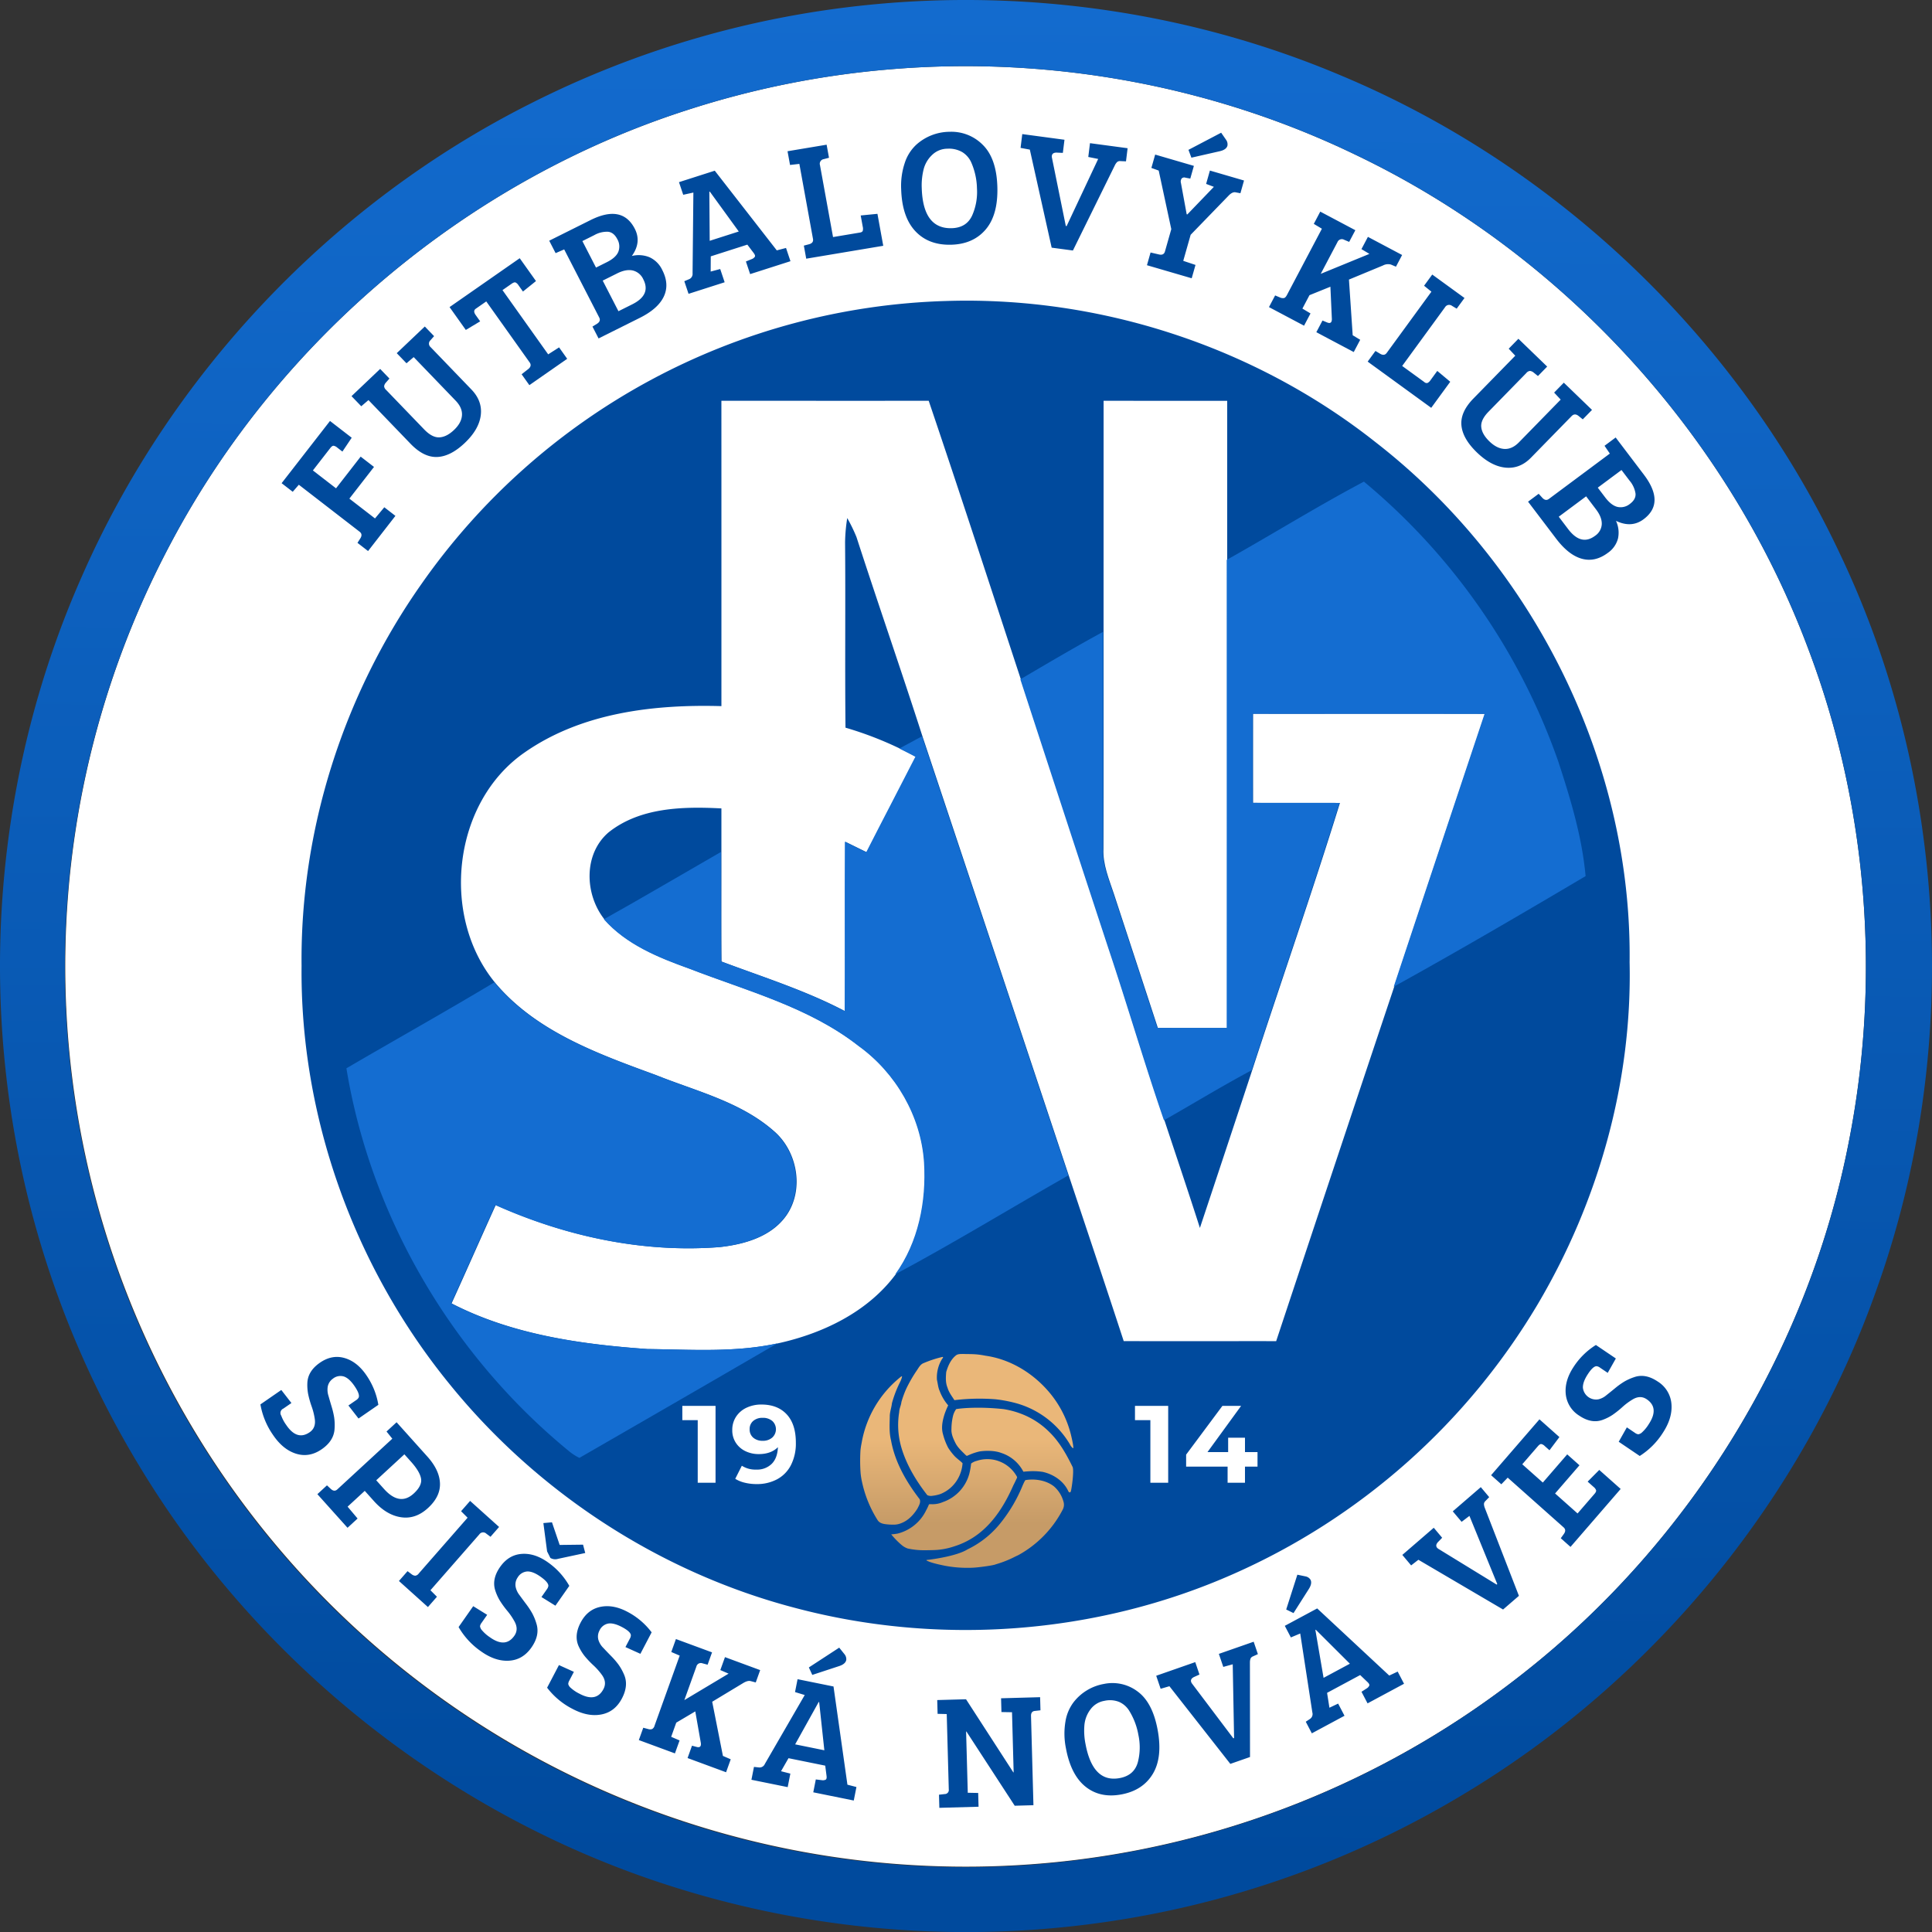
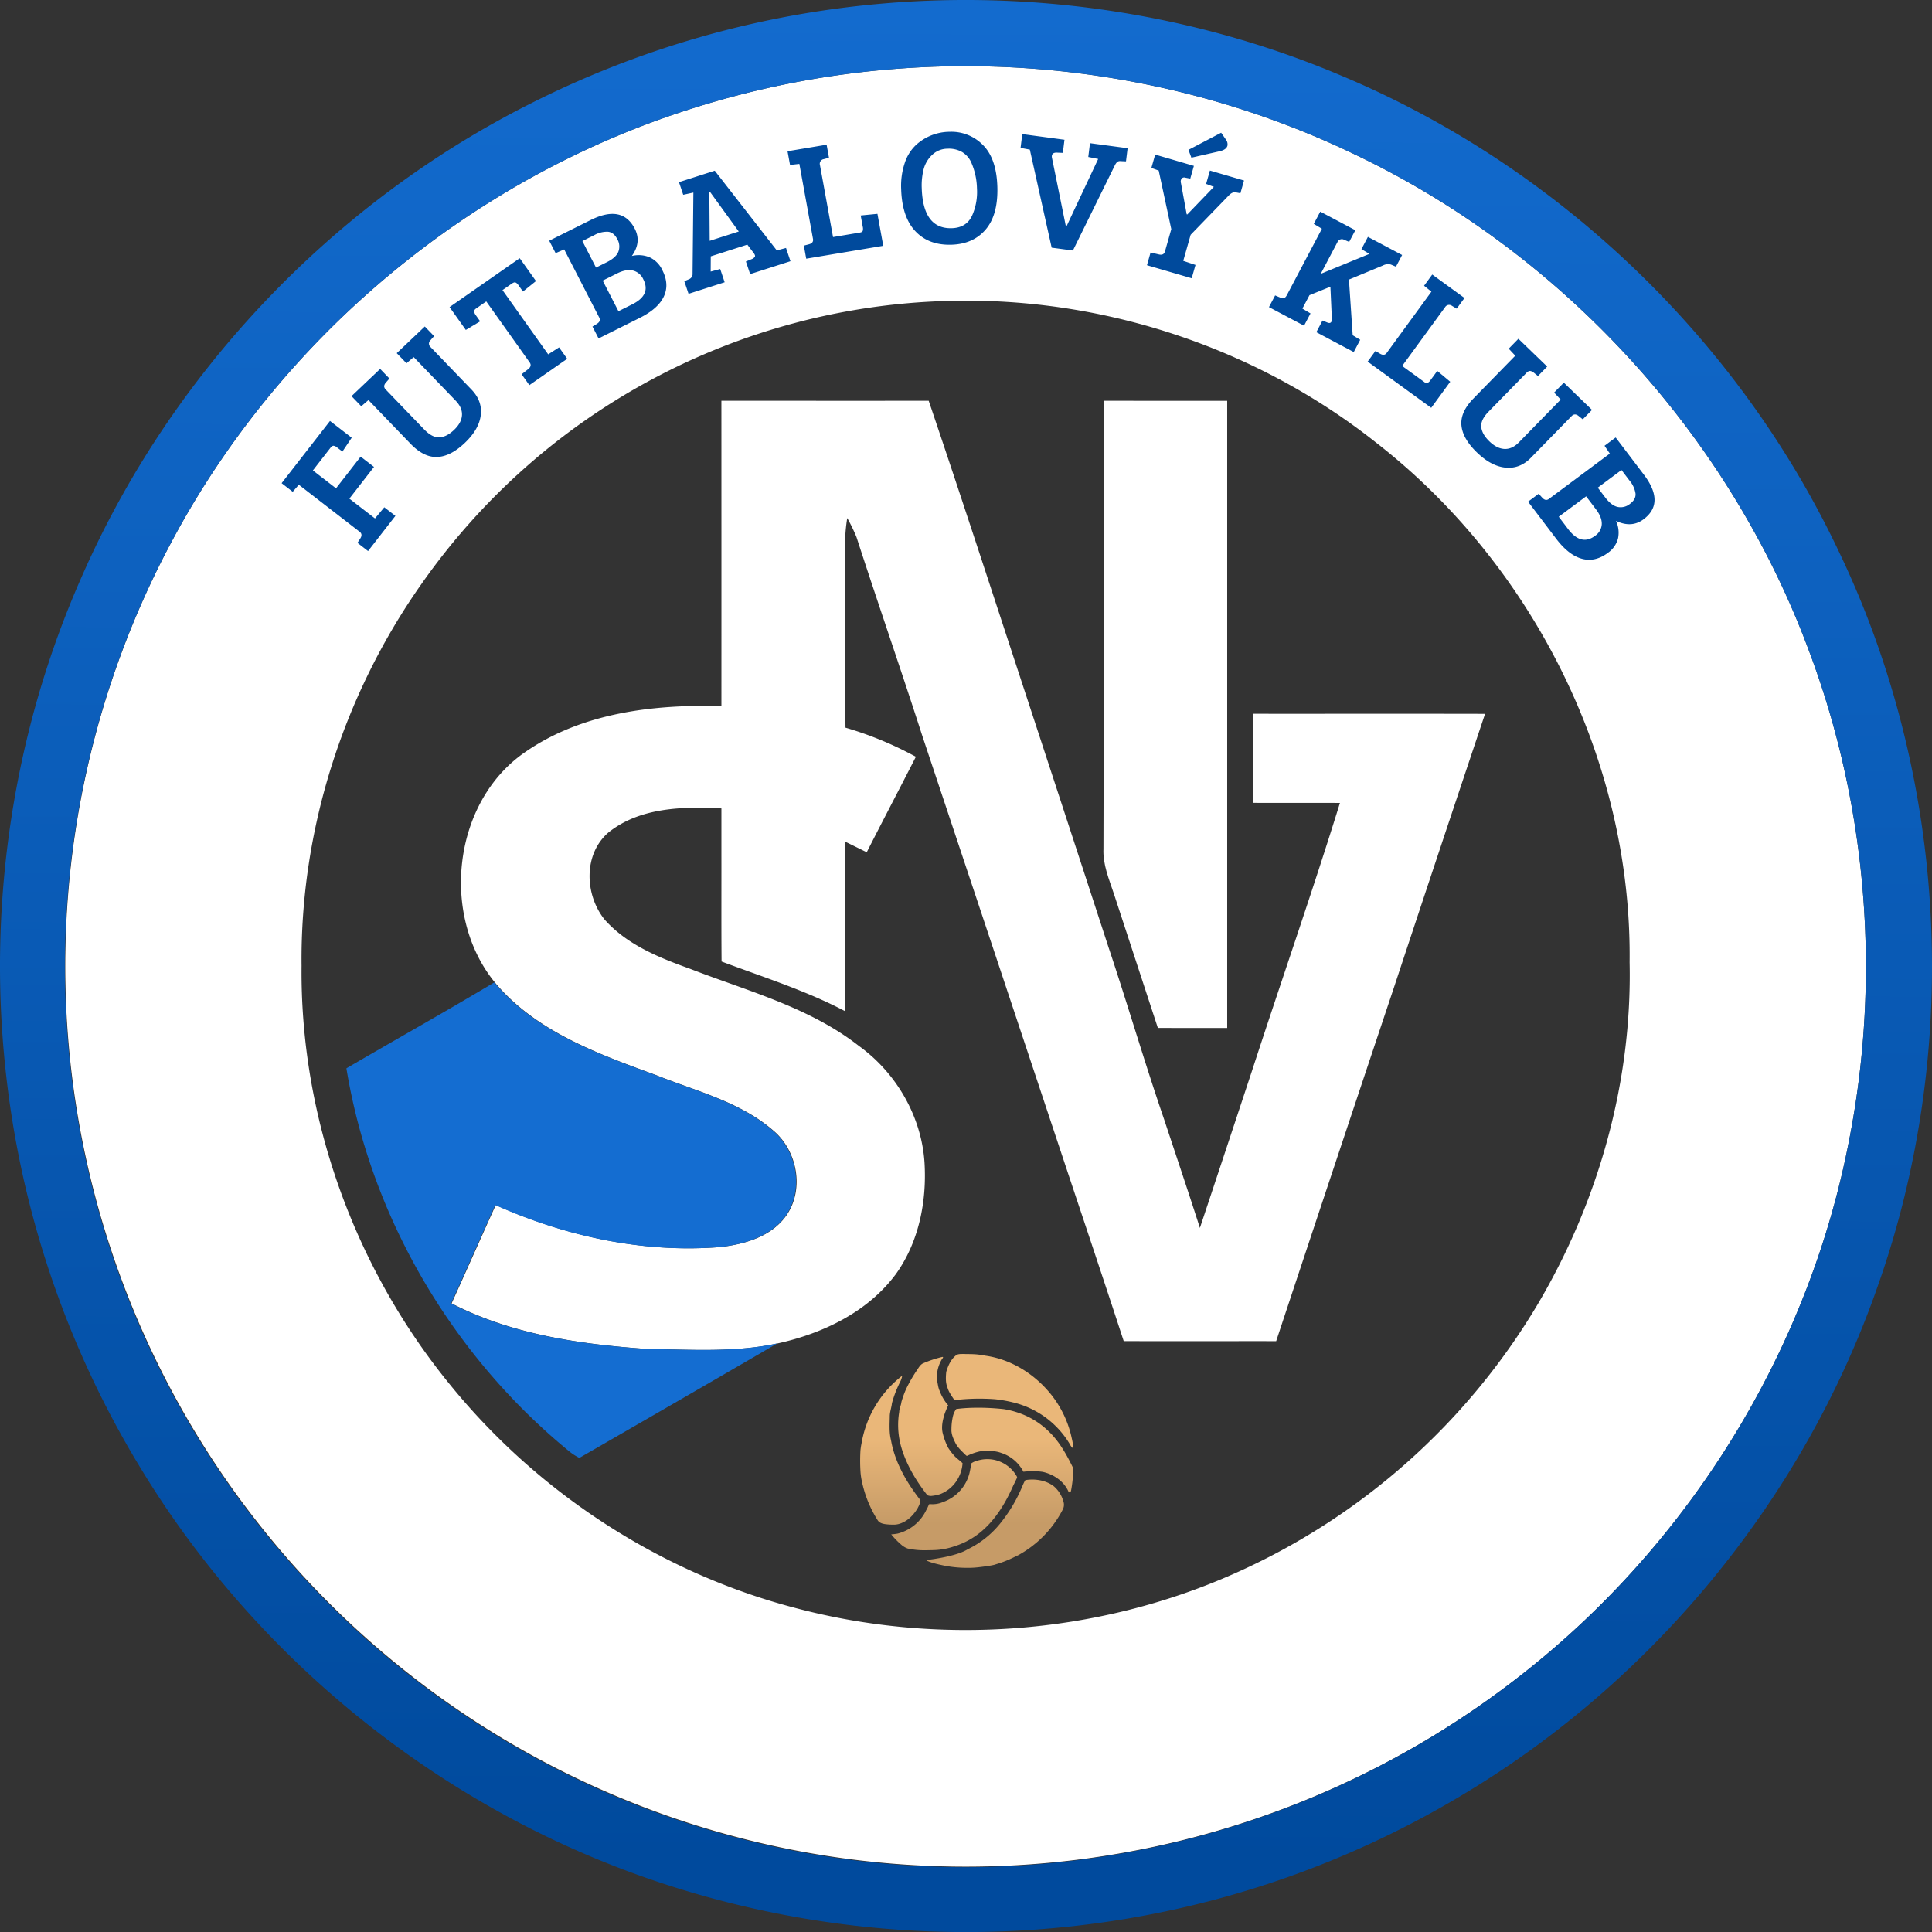
<svg xmlns="http://www.w3.org/2000/svg" id="Group_1" data-name="Group 1" width="966.47" height="966.49" viewBox="0 0 966.47 966.49">
  <rect x="0" y="0" width="966.47" height="966.49" fill="#333333" stroke="none" />
  <defs>
    <linearGradient id="linear-gradient" x1="0.5" y1="0.791" x2="0.5" y2="0.401" gradientUnits="objectBoundingBox">
      <stop offset="0" stop-color="#c69b67" />
      <stop offset="1" stop-color="#eab779" />
    </linearGradient>
    <linearGradient id="linear-gradient-2" x1="0.916" y1="0.966" x2="0.922" y2="-0.045" gradientUnits="objectBoundingBox">
      <stop offset="0" stop-color="#004a9d" />
      <stop offset="1" stop-color="#146dd1" />
    </linearGradient>
  </defs>
-   <circle id="Ellipse_1" data-name="Ellipse 1" cx="334" cy="334" r="334" transform="translate(149 149)" fill="#004a9d" />
  <g id="fksnv-logo-base">
    <g id="_ffffffff" data-name="#ffffffff" transform="translate(32.646 33.095)">
      <path id="Path_1" data-name="Path 1" d="M799.318,243.52c79.437-6.582,160.576,8.171,232.353,42.915,103.211,49.364,186.015,139.6,226.149,246.784,29.6,78,36.579,164.3,20.54,246.122-20.067,104.422-79.078,200.522-162.543,266.265A450.463,450.463,0,0,1,438.959,480.318c54-101.7,148.415-181.078,258.075-216.333A449.441,449.441,0,0,1,799.318,243.52m27.595,115.94a332.113,332.113,0,0,0-262.9,141.814c-38.943,55.379-60.561,123.033-59.8,190.819-.775,75.408,26.271,150.533,73.839,208.957,43.955,54.376,105.367,94.492,173.078,112.2,72.136,19.159,150.76,13.315,219.057-16.909a334.255,334.255,0,0,0,152.443-135.081c30.394-51.407,47.227-111.193,45.922-171.035,1.192-100.223-48.116-198.857-127.1-260.137C981.134,382.383,903.759,357.058,826.913,359.46Z" transform="translate(-385.999 -241.992)" fill="#fff" />
      <path id="Path_2" data-name="Path 2" d="M623.147,330.509c34.574-.019,69.129.038,103.7-.019,15.7,46.338,30.829,92.865,46.092,139.355Q794.986,537,816.916,604.226c9.589,28.654,18.025,57.63,27.86,86.208,5.92,17.949,11.991,35.841,17.741,53.847q13.135-39.435,26.157-78.888c14.526-44.617,30.016-88.913,43.9-133.719-14.488-.057-28.976,0-43.444-.038q-.028-22.271,0-44.56c38.678.038,77.356-.057,116.035.038q-22.867,68.2-45.449,136.5-29.647,88.629-59.048,177.3c-25.42-.019-50.84.057-76.26-.019-9.041-27.671-18.289-55.266-27.5-82.879q-36.541-109.85-73.177-219.662c-10.724-33.326-22.223-66.368-33-99.656a80.6,80.6,0,0,0-4.634-9.532,84.227,84.227,0,0,0-1.078,12.161c.265,30.886-.114,61.791.208,92.7a176.349,176.349,0,0,1,27.179,10.44c2.7,1.305,5.372,2.7,8.038,4.1-8.133,15.944-16.474,31.813-24.588,47.776-3.575-1.74-7.13-3.518-10.686-5.239-.151,28.257.019,56.514-.095,84.771-19.708-10.384-41.061-17.06-61.847-24.871-.151-18.252-.038-36.522-.076-54.793V534.416c-19.235-1-40.74-.567-56.514,12.048-12.577,10.875-11.878,30.943-2.042,43.406,11.159,12.672,27.235,19.16,42.763,24.739,28.862,11.178,59.748,19.216,84.544,38.6,18.743,13.485,31.359,35.274,32.853,58.386,1.192,19.462-2.837,39.851-14.412,55.889-14.015,18.857-36.446,29.6-58.935,34.536-21.41,4.672-43.463,3.083-65.195,2.837-33.515-2.364-67.824-7.244-98.029-22.829,7.433-16.36,14.677-32.834,22.091-49.213,34.971,15.66,73.649,24.039,112.025,21.051,12.388-1.343,26.044-5.2,33.5-16.02,8.87-13.012,5.353-31.964-6.393-42.045-16.7-14.677-38.829-19.916-58.991-28.011-29.07-10.648-60.183-21.826-80.61-46.357-27.33-33.458-21.032-90.123,14.923-115.013,28.465-19.878,64.533-24.134,98.426-23.169Q623.175,406.882,623.147,330.509Z" transform="translate(-294.92 -163.109)" fill="#fff" />
      <path id="Path_3" data-name="Path 3" d="M660.679,330.5q30.9,0,61.828.019v79.55q0,117.084,0,234.169c-11.575.019-23.131.038-34.687-.019-7.376-22.375-14.639-44.806-22.015-67.162-2.421-7.3-5.561-14.62-5.2-22.469.132-36.163.038-72.344.057-108.507Q660.688,388.293,660.679,330.5Z" transform="translate(-141.255 -163.103)" fill="#fff" />
      <g id="_2cbbf3ff" data-name="#2cbbf3ff" transform="translate(334.089 541.52)">
        <path id="Union_3" data-name="Union 3" d="M-609.449-1055.695c-4.728-.969-7.136-1.649-8.845-2.486-.679-.345.028-.442.293-.446,2.544-.247,14.737-1.934,19.977-5.243a47.291,47.291,0,0,0,16.56-13.232,75.172,75.172,0,0,0,10.88-18.409c.471-1.109,1.337-3.019,1.574-3.01,4.776-.8,10.442.117,14.276,3.187a15.511,15.511,0,0,1,4.706,7.583,5.2,5.2,0,0,1-.467,4.17,54.615,54.615,0,0,1-22.224,22.653c-.413.189-.826.374-1.239.567a53.582,53.582,0,0,1-9.989,3.989c-1.2.563-7.737,1.39-9.706,1.552a41.744,41.744,0,0,1-4.261.182A59.381,59.381,0,0,1-609.449-1055.695Zm-18.521-8.614a9.527,9.527,0,0,1-3-1.729,40.742,40.742,0,0,1-5.228-5.343,28.612,28.612,0,0,0,3.164-.376,21.73,21.73,0,0,0,14.325-11.679,23.368,23.368,0,0,0,1.409-2.987,12.422,12.422,0,0,1,1.45-.035,12.971,12.971,0,0,0,5.519-1.078,20.682,20.682,0,0,0,13.268-14.425,36.625,36.625,0,0,0,.838-4.849,7.892,7.892,0,0,1,2.9-1.359,16.405,16.405,0,0,1,5.1-.831,16.8,16.8,0,0,1,4.86.673,18.974,18.974,0,0,1,3.248,1.346,17.062,17.062,0,0,1,6.672,6.494c.259.462.229.688.209.739-.591,1.262-1.3,2.782-1.885,3.886-4.027,9.174-9.437,18.1-17.5,24.263a39.056,39.056,0,0,1-12.155,6.255,35.025,35.025,0,0,1-10.866,1.849c-1.124.031-2.253.055-3.381.055A38.515,38.515,0,0,1-627.971-1064.308Zm-9.278-11.982c-2.023-.181-4.606-.289-5.776-2.236a58.389,58.389,0,0,1-7.788-19.12,32.869,32.869,0,0,1-.725-4.7,85.3,85.3,0,0,1-.02-11.29c.336-2.632.28-1.911.688-4.193a54.032,54.032,0,0,1,18.83-31.83c1.242-1.112,1.283-.775,1.246-.57a10.84,10.84,0,0,1-1.021,2.755,56.216,56.216,0,0,0-4.023,10.514c-.231,2.278-1.128,4.443-1.077,6.756-.085,3.923-.347,7.954.622,11.788,1.938,10.9,7.618,20.749,14.309,29.429.729,1.633-.394,3.251-1.074,4.687-1.9,3.046-4.463,5.849-7.862,7.216a9.994,9.994,0,0,1-4.487.846C-636.026-1076.239-636.643-1076.264-637.249-1076.29Zm19.112-14.679c-5.618-7.2-10.471-15.216-13.035-24.043a40.155,40.155,0,0,1-1.031-17.556c.058-1.753.934-3.321,1.116-5.051a49.091,49.091,0,0,1,2.355-6.478,69.131,69.131,0,0,1,5.483-9.487c.9-1.351,1.742-2.957,3.389-3.51a55.518,55.518,0,0,1,9.1-2.992c.5-.144.787.077.031.919a17.715,17.715,0,0,0-2.595,10.486c.448,1.838.548,3.784,1.344,5.521a23.68,23.68,0,0,0,4.279,7.251,42.468,42.468,0,0,0-1.753,4.217c-1.043,3.251-1.832,6.841-.849,10.193a31.492,31.492,0,0,0,2.605,6.819,30.578,30.578,0,0,0,3.077,4.023c1.243,1.371,2.826,2.363,4.112,3.687a18.292,18.292,0,0,1-2.5,8.054,17.366,17.366,0,0,1-8.644,7.39,19.815,19.815,0,0,1-4.578.928A4.673,4.673,0,0,1-618.136-1090.969Zm70.464-2.139c-2.347-5-7.429-8.344-12.711-9.517a34.028,34.028,0,0,0-6.417-.332c-1.824.12-1.644.09-3.278.251a19.023,19.023,0,0,0-11.158-9.425c-3.46-1.312-8.374-1.133-10.892-.691a29,29,0,0,0-5.012,1.672c-1.561.682-1.1.648-1.961-.039-1.807-1.838-3.812-3.56-4.981-5.911-1.07-2.151-2.128-4.464-1.981-6.927a28.805,28.805,0,0,1,.755-6.492,9.923,9.923,0,0,1,1.6-3.512c3.172-.539,12.08-1.252,23.692,0a42.806,42.806,0,0,1,8.2,2.111,39.8,39.8,0,0,1,14.83,9.46c5.035,4.927,8.486,11.174,11.571,17.437.68,2-.356,9.882-.9,12.062-.145.431-.361.593-.58.593C-547.218-1092.369-547.555-1092.736-547.672-1093.109Zm2.417-21.344a5.284,5.284,0,0,1-1.544-1.95,45.364,45.364,0,0,0-28.445-20.981,68.375,68.375,0,0,0-8.815-1.571,105.161,105.161,0,0,0-20.525.448c-1.278-2.008-2.788-3.931-3.452-6.26-1.043-2.479-.873-5.247-.642-7.861.919-3.077,2.282-6.235,4.865-8.275.888-.772,2.489-.695,3.581-.715,3.857.135,6.1-.13,11.21.877,11.919,1.676,22.842,8.15,30.815,17.069a52.524,52.524,0,0,1,12.332,24.267c.388,1.631,1.053,4.958.655,4.958A.094.094,0,0,1-545.255-1114.452Z" transform="translate(715.286 1264.315)" fill="url(#linear-gradient)" />
      </g>
    </g>
    <g id="_004a9dff" data-name="#004a9dff" transform="translate(0 0)">
      <path id="Path_10" data-name="Path 10" d="M803.318,226.926c80.175-8.076,162.373,4.01,236.589,35.482,108.583,45.544,199.046,132.338,249.129,238.878,54.282,113.746,60.958,248.959,18.668,367.623-36.5,103.987-110.039,194.318-204.191,251.531a480.159,480.159,0,0,1-165.172,62.831,485.967,485.967,0,0,1-237.5-16.4C592.262,1131.448,497.58,1055.85,438.589,958.105a480.534,480.534,0,0,1-67.143-199.141c-8.87-83.333,4.123-168.936,38.016-245.611,44.485-101.774,125.321-187.017,224.5-236.968a480.587,480.587,0,0,1,169.352-49.459M814.7,259.117a449.44,449.44,0,0,0-102.284,20.464C602.759,314.837,508.342,394.217,454.344,495.915A450.365,450.365,0,0,0,1131.2,1061.2c83.465-65.743,142.476-161.843,162.543-266.265,16.039-81.82,9.06-168.122-20.54-246.122-40.135-107.183-122.938-197.42-226.149-246.784C975.28,267.288,894.141,252.535,814.7,259.117Z" transform="translate(-368.739 -224.494)" fill="url(#linear-gradient-2)" />
    </g>
  </g>
  <g id="fksnv-logo-text" transform="translate(130.276 65.929)">
-     <path id="Spišská_Nová_Ves" data-name="Spišská Nová Ves" d="M1248.383,3228.423a2.4,2.4,0,0,1,1.061-3.534l4.032-2.783-5.062-6.525-10.445,7.214a37.974,37.974,0,0,0,6.241,15.189q4.98,7.414,11.594,9.476t12.826-2.228q6.213-4.292,6.44-10.44a26.621,26.621,0,0,0-.214-5.5,40.072,40.072,0,0,0-1.253-5.322q-.875-2.886-1.6-5.476a9.9,9.9,0,0,1-.389-4.4,6.235,6.235,0,0,1,2.619-4.167,5.967,5.967,0,0,1,5.581-1.055q2.676.954,5.355,4.945t1.923,5.6a3.7,3.7,0,0,1-1.274,1.275l-3.834,2.648,5.062,6.522,9.916-6.848a36.477,36.477,0,0,0-5.88-14.651q-4.622-6.88-10.954-8.741t-12.382,2.314q-6.049,4.178-6.3,10.146a24.357,24.357,0,0,0,.4,5.566,47.413,47.413,0,0,0,1.716,6.083,32.559,32.559,0,0,1,1.549,6.05q.805,4.65-2.5,6.937-6.346,4.381-11.755-3.669A18.924,18.924,0,0,1,1248.383,3228.423Zm33.161,56.1,5.03-4.636-4.994-5.93,8.581-7.911,4.578,5.106q6.305,7.025,13.592,8.1t13.5-4.656q6.213-5.728,5.953-12.346t-6.294-13.347l-15.408-17.176-5.03,4.637,2.893,3.586-27.516,25.372q-1.481,1.364-3.221-.213l-1.955-1.819-4.793,4.419Zm28.44-36.754,3.286,3.663q4.416,4.927,5.047,8.46t-3.631,7.462q-7.044,6.493-14.908-2.276l-3.878-4.324Zm5.48,60.724a3.123,3.123,0,0,1-1.769-.669l-2.135-1.6-4.3,4.914,14.5,13.038,4.512-5.157-3.255-3.253,24.471-27.964a2.286,2.286,0,0,1,3.437-.378l2.135,1.6,4.3-4.914-14.5-13.038-4.512,5.157,3.255,3.252-24.418,27.9A2.624,2.624,0,0,1,1315.464,3308.489Zm33.33,27.293a3.679,3.679,0,0,1-.974-2.044,3.758,3.758,0,0,1,.756-1.644l2.826-4.033-6.985-4.331-7.315,10.446a37.542,37.542,0,0,0,11.062,12.041q7.215,5.193,14.124,4.793t11.26-6.615q4.352-6.215,2.451-12.056a26.239,26.239,0,0,0-2.088-5.083,39.485,39.485,0,0,0-3-4.548q-1.81-2.4-3.379-4.57a9.776,9.776,0,0,1-1.875-3.986,6.282,6.282,0,0,1,1.025-4.829,6.021,6.021,0,0,1,4.872-2.961q2.833-.049,6.719,2.747t3.724,4.57a3.8,3.8,0,0,1-.759,1.642l-2.684,3.836,6.983,4.33,6.947-9.917a36.024,36.024,0,0,0-10.542-11.665q-6.693-4.816-13.27-4.328t-10.814,6.539q-4.235,6.048-2.42,11.731a24.2,24.2,0,0,0,2.287,5.077,46.839,46.839,0,0,0,3.7,5.1,32.155,32.155,0,0,1,3.529,5.127q2.349,4.075.034,7.384-4.444,6.346-12.279.708A18.654,18.654,0,0,1,1348.795,3335.782Zm38.872-42.683-3.852-11.326-4.3.387,1.865,14.171,1.638,3.266a4.648,4.648,0,0,0,3.809.453l13.631-2.918-1.1-4.174Zm5.514,71.472a3.64,3.64,0,0,1-1.228-1.9,3.77,3.77,0,0,1,.541-1.726l2.287-4.371-7.477-3.378-5.922,11.317a37.347,37.347,0,0,0,12.5,10.491q7.817,4.2,14.616,2.9t10.322-8.036q3.525-6.73.9-12.276a26.172,26.172,0,0,0-2.718-4.768,39.15,39.15,0,0,0-3.557-4.115q-2.1-2.139-3.933-4.089a9.768,9.768,0,0,1-2.367-3.707,6.306,6.306,0,0,1,.4-4.925,6.042,6.042,0,0,1,4.451-3.572q2.8-.42,7.012,1.845t4.276,4.043a3.8,3.8,0,0,1-.541,1.726l-2.175,4.155,7.477,3.379,5.624-10.744a35.815,35.815,0,0,0-11.938-10.185q-7.253-3.9-13.71-2.556t-9.891,7.9q-3.427,6.555-.907,11.951a24.131,24.131,0,0,0,2.916,4.734,46.532,46.532,0,0,0,4.316,4.571,32.167,32.167,0,0,1,4.153,4.619q2.85,3.738.974,7.319-3.6,6.875-12.086,2.31A18.551,18.551,0,0,1,1393.181,3364.571Zm40.753,20.62a3.131,3.131,0,0,1-1.889.036l-2.563-.687-2.217,6.172,18.061,6.662,2.325-6.478-4.208-1.812,2.542-7.086,9.521-5.636,2.775,15.778a3.23,3.23,0,0,1-.062,1.359q-.383,1.069-1.944.664l-2.413-.632-2.215,6.173,19.263,7.106,2.325-6.478-3.907-1.7-5.36-27.09,15.443-9.318q2.292-1.4,3.777-1.022l2.565.687,2.215-6.174-17.608-6.495-2.325,6.478,4.132,1.784-22.132,13.236,6.015-16.766a2.3,2.3,0,0,1,3.058-1.633l2.566.687,2.215-6.17-18.062-6.662-2.322,6.477,4.206,1.812-12.579,35.053A2.673,2.673,0,0,1,1433.933,3385.191Zm53.566,19.224-2.637-.287-1.272,6.439,18.14,3.682,1.333-6.759-4.664-1.194,3.737-6.52,18.374,3.729.676,5.264q.14,1.355-.425,1.733a3.164,3.164,0,0,1-1.932.271l-3.031-.368-1.272,6.441,20.259,4.11,1.333-6.758-4.427-1.147-.078-.017-6.961-49.13-17.979-3.647-1.272,6.442,4.853,1.479-19.957,34.488a2.85,2.85,0,0,1-2.8,1.75Zm29.977-32.7,2.593,24.1-14.606-2.966,11.778-21.178Zm-3.441-13.6,13.536-4.447q3.062-1.033,3.456-3.022a3.877,3.877,0,0,0-.9-2.91l-2.622-3.261-15.185,9.9Zm83.175,65.942-.186-6.889-5.209-.1-.835-30.64.16,0,24.16,37.129,9.365-.263-1.211-44.584q-.067-2.348,1.851-2.566l2.876-.325-.18-6.565-19.53.546.186,6.89,5.29.095.818,30.074-.159.006-23.666-36.575-14.407.4.186,6.892,4.569.114,1.025,37.694a2.018,2.018,0,0,1-2.018,2.327l-2.874.326.177,6.564Zm47.461-52.177a21.72,21.72,0,0,0-4.007,9.627,36.473,36.473,0,0,0,.251,13.277q2.473,13.39,9.827,19.255t18.019,3.842q10.667-2.023,15.622-10.265t2.418-21.99q-2.539-13.752-10.071-19.251a20.862,20.862,0,0,0-16.861-3.733,24.569,24.569,0,0,0-15.2,9.236Zm5.5,11.249a15.259,15.259,0,0,1,3.01-7.748,10.82,10.82,0,0,1,6.909-4.282,12.538,12.538,0,0,1,7.382.5,11.218,11.218,0,0,1,4.981,4.254,34.093,34.093,0,0,1,4.715,12.3,29.522,29.522,0,0,1-.264,13.581q-1.794,6.61-9.035,7.984-13.54,2.568-17.187-17.2A33.458,33.458,0,0,1,1650.171,3383.124Zm53.408-21.447q-.573-1.684,1.722-2.659l2.42-1.1-2.11-6.209-19.534,6.821,2.215,6.518,4.394-1.279,30.473,38.848,9.842-3.435-.042-47.244a5.864,5.864,0,0,1,.323-2.043,2.225,2.225,0,0,1,1.242-1.077l2.42-1.1-2.109-6.211-17.414,6.081,2.215,6.518,4.722-1.307.68,36.9-.378.133-20.643-27.358a2.79,2.79,0,0,1-.438-.79Zm59.539,18.384-2.221,1.469,3.035,5.8,16.343-8.784-3.185-6.09-4.358,2.067-1.175-7.445,16.556-8.9,3.809,3.644q.951.958.752,1.613a3.207,3.207,0,0,1-1.327,1.448l-2.576,1.661,3.035,5.8,18.253-9.81-3.185-6.091-4.145,1.953-.072.038-36.051-33.582-16.2,8.707,3.035,5.8,4.681-1.966,6.07,39.51a2.915,2.915,0,0,1-1.073,3.146Zm2.8-44.554,17.045,17-13.158,7.072-4.1-23.956Zm-11.152-8.325,7.708-12.126q1.724-2.765.788-4.555a3.769,3.769,0,0,0-2.509-1.68l-4.066-.843-5.579,17.408Zm71.858-32.65q-1.141-1.356.644-3.113l1.856-1.923-4.2-5-15.728,13.583,4.411,5.248,3.629-2.817,42.365,24.881,7.923-6.843-17.059-43.964a5.871,5.871,0,0,1-.435-2.02,2.266,2.266,0,0,1,.769-1.465l1.855-1.922-4.2-5-14.02,12.107,4.411,5.245,3.925-2.963,13.925,34.1-.3.262-29.073-17.822a2.8,2.8,0,0,1-.691-.576Zm81.087-38.96-5.807,5.85,3.007,2.675a3.67,3.67,0,0,1,1.209,1.615q.185.706-.763,1.805l-8.5,9.825-11.245-10,12.2-14.1-6.133-5.456-12.2,14.1-10.282-9.145,7.816-9.034q1-1.157,1.688-1.09a3.38,3.38,0,0,1,1.708.979l2.405,2.138,4.964-6.6-9.982-8.876-24.186,27.948,5.112,4.546,3.189-3.318,27.96,24.869q1.505,1.337.152,3.267l-1.562,2.173,4.871,4.333,25.084-28.988ZM1929.2,3236.7a3.558,3.558,0,0,1-1.987,1.049,3.681,3.681,0,0,1-1.642-.72l-4.058-2.746-4.068,7.2,10.514,7.112a37.471,37.471,0,0,0,11.55-11.561q4.907-7.46,4.315-14.449a14.554,14.554,0,0,0-6.847-11.221q-6.256-4.229-11.959-2.137a25.808,25.808,0,0,0-4.952,2.264,38.9,38.9,0,0,0-4.4,3.174q-2.308,1.9-4.408,3.557a9.6,9.6,0,0,1-3.874,2.016,6.638,6.638,0,0,1-7.852-5.751q-.132-2.869,2.513-6.887t4.4-3.905a3.668,3.668,0,0,1,1.642.719l3.859,2.612,4.067-7.2-9.98-6.75a35.923,35.923,0,0,0-11.195,11.019q-4.556,6.924-3.885,13.572a14.35,14.35,0,0,0,6.761,10.771q6.088,4.115,11.638,2.113a23.646,23.646,0,0,0,4.94-2.466,46.426,46.426,0,0,0,4.917-3.893,31.643,31.643,0,0,1,4.954-3.726q3.95-2.5,7.279-.249,6.388,4.32,1.055,12.424A18.8,18.8,0,0,1,1929.2,3236.7Z" transform="translate(-1237.97 -2586.185)" fill="#004a9c" fill-rule="evenodd" />
    <path id="futbalový_klub" data-name="futbalový klub" d="M1345.082,513.607l-5.56-4.3-4.656,5.584-12.818-9.908,12.323-15.857-6.672-5.155-12.323,15.855-11.578-8.948,8.667-11.15q.951-1.224,1.659-1.192a3.6,3.6,0,0,1,1.822.89l2.616,2.023,4.652-6.928-10.859-8.392-24.2,31.133,5.56,4.3,3.052-3.523,30.414,23.507q1.636,1.265.378,3.284l-1.458,2.278,5.3,4.1Zm-5.645-64.857a3.327,3.327,0,0,1,.875-1.8l1.782-2.036-4.641-4.819-14.329,13.621,4.872,5.057,3.605-3.086,21.032,21.836q6.648,6.9,13.355,6.623t13.813-7.033q7.1-6.752,7.978-13.854T1383.1,450.39l-20.46-21.24a2.274,2.274,0,0,1,0-3.417l1.782-2.036-4.641-4.818-14.033,13.339,4.871,5.057,3.605-3.086,20.976,21.776q3.436,3.57,3.172,7.356t-3.967,7.3q-3.7,3.519-7.319,3.707t-7.627-3.975L1340.426,450.6A2.761,2.761,0,0,1,1339.437,448.75Zm72.19-8.658-3.413,2.68,3.874,5.446,18.926-13.184-4.064-5.715-5.447,3.492-22.861-32.136,4.565-3.179q1.274-.888,1.944-.651a3.583,3.583,0,0,1,1.484,1.38l2.248,3.16,6.512-5.239-8.13-11.429-35.1,24.452,8.13,11.429,7.181-4.3-2.249-3.16q-1.481-2.083.062-3.159l5.235-3.647,21.713,30.523q1.2,1.681-.606,3.238h0Zm13.593-57.913,4.29-1.865,17.522,34.062q.942,1.832-1.069,3.112l-2.308,1.427,3.054,5.934,20.6-10.279q9.165-4.572,12.044-10.7t-.775-13.237a13.07,13.07,0,0,0-6.374-6.393,14.274,14.274,0,0,0-8.853-.645q4.936-6.881,1.469-13.621-6.292-12.232-22.127-4.332l-20.673,10.316Zm30.818,10.121q4.4-2.195,7.78-1.443a7.782,7.782,0,0,1,5.264,4.415q3.995,7.765-5.537,12.52l-6.89,3.439-7.875-15.31Zm-11.495-19.12a12.866,12.866,0,0,1,6.911-1.7q2.879.312,4.612,3.682a7.3,7.3,0,0,1,.532,6.317q-1.2,2.946-5.746,5.215l-5.425,2.707-6.82-13.258Zm47.56,21.979-2.5,1.06,2.118,6.313,18.059-5.784-2.221-6.624-4.77,1.268.044-7.61,18.3-5.859,3.261,4.307q.812,1.123.5,1.74a3.226,3.226,0,0,1-1.589,1.2l-2.893,1.185,2.118,6.314,20.17-6.46-2.221-6.625-4.535,1.193-.078.025-31.033-39.867-17.9,5.734,2.118,6.313,5.083-1.11-.406,40.354a2.875,2.875,0,0,1-1.612,2.934Zm10.254-43.767,14.488,19.961L1502.3,376.01l-.18-24.543Zm83.858,11.122-8.377.82,1.027,5.651a4.028,4.028,0,0,1-.007,2.039c-.169.444-.634.73-1.39.857L1564,374.136l-6.539-36a2.327,2.327,0,0,1,1.883-2.977l2.633-.69-1.188-6.539-19.553,3.273,1.247,6.862,4.669-.532,6.82,37.538q.364,2.019-1.942,2.654l-2.633.69,1.188,6.539,38.534-6.451Zm19.264-34.422a21.379,21.379,0,0,0-5.579,8.9,35.955,35.955,0,0,0-1.816,13.258q.425,13.75,6.991,20.838t17.734,6.886q11.165-.2,17.493-7.564t5.892-21.481q-.434-14.117-7.24-20.874a22.027,22.027,0,0,0-16.569-6.579,25.127,25.127,0,0,0-16.905,6.611Zm3.838,12.132a15.03,15.03,0,0,1,4.271-7.2,11.07,11.07,0,0,1,7.7-3.087,13.244,13.244,0,0,1,7.433,1.749,11.638,11.638,0,0,1,4.4,5.08,34.2,34.2,0,0,1,2.877,13.05,29.031,29.031,0,0,1-2.386,13.473q-2.859,6.277-10.438,6.413-14.173.257-14.8-20.042a33.038,33.038,0,0,1,.945-9.435Zm64.138-6.712q.222-1.783,2.777-1.606l2.73.119.812-6.571-21.113-2.831-.852,6.9,4.635.869,10.922,49.046L1684,380.86l20.978-42.625a5.809,5.809,0,0,1,1.207-1.694,2.294,2.294,0,0,1,1.631-.4l2.731.119.81-6.571-18.822-2.524-.85,6.9,4.952.993-15.79,33.59-.408-.055-6.934-34.163a2.878,2.878,0,0,1-.055-.915h0Zm53.656,49.339-4.274-.992-1.8,6.36,22.381,6.532,1.9-6.674-6.125-2.042,3.7-13.035,19.08-19.684q1.817-1.85,3.367-1.568l2.449.459,1.8-6.361-17.063-4.98-1.894,6.674,3.878,1.472-13.287,13.807-.317-.093-2.868-15.632a2.634,2.634,0,0,1,.323-2.2,1.737,1.737,0,0,1,1.9-.468l2.448.46,1.8-6.361-19.365-5.652-1.894,6.677,3.663,1.324,6.292,29.3-3.164,11.15q-.58,2.043-2.927,1.527h0Zm16.155-48.427,14.24-3.241q3.224-.759,3.781-2.722a3.893,3.893,0,0,0-.693-3.008l-2.439-3.518-16.358,8.575Zm46.343,70.21a3.291,3.291,0,0,1-1.933-.24l-2.526-1.063-3.081,5.842,17.548,9.3,3.233-6.13-4.054-2.426,3.538-6.707,10.468-4.233.733,16.171a3.141,3.141,0,0,1-.243,1.348q-.532,1.011-2.071.379l-2.379-.985-3.082,5.842,18.719,9.923,3.233-6.131-3.762-2.271-1.872-27.849,17-7.046a5.388,5.388,0,0,1,3.99-.469l2.528,1.063,3.082-5.842-17.11-9.071-3.234,6.131,3.979,2.387-24.351,9.98,8.369-15.867a2.358,2.358,0,0,1,3.339-1.183l2.525,1.063,3.082-5.842-17.548-9.3-3.234,6.131,4.054,2.426-17.5,33.177q-.684,1.3-1.443,1.5Zm83.144,41.888-6.492-5.425-3.364,4.61a4.02,4.02,0,0,1-1.479,1.395,1.659,1.659,0,0,1-1.6-.406l-11.112-8.079,21.44-29.374a2.37,2.37,0,0,1,3.481-.7l2.352,1.408,3.9-5.335-16.134-11.729-4.085,5.6,3.671,2.971-22.354,30.626q-1.2,1.647-3.289.433l-2.352-1.409-3.9,5.335,31.8,23.116Zm39.884-5.415a3.445,3.445,0,0,1,1.854.826l2.135,1.722,4.617-4.726-14.394-13.909-4.848,4.96,3.28,3.508L1884.351,454.9q-6.615,6.77-6.006,13.425t7.745,13.553q7.14,6.9,14.319,7.6t12.712-4.96l20.356-20.831q1.541-1.576,3.437-.085l2.135,1.721,4.618-4.726-14.1-13.622-4.848,4.96,3.281,3.508-20.87,21.357q-3.42,3.5-7.24,3.327t-7.539-3.766q-3.719-3.592-4.085-7.181t3.625-7.672l18.93-19.372a2.686,2.686,0,0,1,1.813-1.026Zm37.3,37.441,2.65,3.9-30.469,22.677q-1.639,1.22-3.282-.543l-1.845-2.025-5.309,3.95L1925.717,525q6.242,8.226,12.854,10.051t12.97-2.906a12.613,12.613,0,0,0,5.142-7.276,14.082,14.082,0,0,0-1.017-8.771q7.739,3.712,13.769-.773,10.941-8.144.155-22.36L1955.506,474.4Zm-4.267,31.807q3,3.947,2.882,7.38a7.479,7.479,0,0,1-3.388,5.869q-6.949,5.17-13.439-3.386l-4.694-6.188,13.7-10.193ZM1962.463,496a12.963,12.963,0,0,1,2.976,6.488q.226,2.866-2.788,5.11a7.323,7.323,0,0,1-6.156,1.545q-3.145-.7-6.241-4.778l-3.7-4.869,11.861-8.828Z" transform="translate(-1277.553 -321.476)" fill="#004a9c" fill-rule="evenodd" />
  </g>
-   <path id="_19_14" data-name="19         14" d="M2236.62,3334.716v7.144h7.7v31.327h8.915v-38.47Zm39.564-.662a17.172,17.172,0,0,0-7.4,1.568,12.56,12.56,0,0,0-5.256,4.479,11.984,11.984,0,0,0-1.925,6.76,11.322,11.322,0,0,0,1.761,6.292,11.72,11.72,0,0,0,4.787,4.206,15.042,15.042,0,0,0,6.714,1.483q6.107,0,9.574-3.461-.218,5.44-3.082,8.325a10.424,10.424,0,0,1-7.759,2.887,12.475,12.475,0,0,1-7.208-1.925l-3.3,6.54a15.828,15.828,0,0,0,4.787,1.952,24.683,24.683,0,0,0,5.888.686,21.232,21.232,0,0,0,10.29-2.417,16.643,16.643,0,0,0,6.907-7.09,23.873,23.873,0,0,0,2.447-11.212q0-9.231-4.566-14.152t-12.656-4.92Zm.66,18.137a6.965,6.965,0,0,1-4.759-1.565,5.3,5.3,0,0,1-1.789-4.2,5.228,5.228,0,0,1,1.789-4.178,6.88,6.88,0,0,1,4.649-1.539,7.13,7.13,0,0,1,4.923,1.593,5.614,5.614,0,0,1-.055,8.271,6.925,6.925,0,0,1-4.759,1.621Zm186.21-17.476v7.144h7.7v31.327h8.914v-38.47Zm61.3,23.137h-6.272v-7.2h-8.42v7.2h-10.345l16.838-23.137H2506.8l-18.159,24.4v5.992h20.746v8.077h8.694v-8.077h6.272Z" transform="translate(-1895.289 -2631.444)" fill="#fff" fill-rule="evenodd" />
  <g id="_146dd1ff" data-name="#146dd1ff" transform="translate(173.289 240.932)">
-     <path id="Path_15" data-name="Path 15" d="M741.97,391.012c22.98-12.88,45.374-26.819,68.637-39.132a318.773,318.773,0,0,1,97.216,139.96c6.109,18.687,11.916,37.733,13.674,57.384-31.775,18.8-63.682,37.449-95.986,55.322q22.668-68.259,45.449-136.5c-38.678-.095-77.356,0-116.035-.038q-.028,22.271,0,44.56c14.469.038,28.957-.019,43.444.038-13.883,44.806-29.373,89.1-43.9,133.719-14.866,7.925-29.259,16.72-43.9,25.042-9.835-28.578-18.271-57.554-27.86-86.208q-22.072-67.181-43.974-134.381c13.712-8.057,27.406-16.171,41.383-23.755-.019,36.163.076,72.344-.057,108.507-.359,7.849,2.78,15.169,5.2,22.469,7.376,22.356,14.639,44.787,22.015,67.162,11.556.057,23.112.038,34.688.019Q742,508.1,741.97,391.012Z" transform="translate(-301.606 -351.88)" fill="#146dd1" />
-     <path id="Path_16" data-name="Path 16" d="M676.389,425.349c3.764-2.062,7.547-4.085,11.329-6.109Q724.373,529.033,760.9,638.9c-28.881,16.417-57.27,33.817-86.567,49.478,11.575-16.039,15.6-36.427,14.412-55.889-1.494-23.112-14.109-44.9-32.853-58.386-24.8-19.386-55.682-27.425-84.544-38.6-15.528-5.579-31.6-12.067-42.763-24.739,19.651-10.989,39.037-22.45,58.556-33.666.038,18.271-.076,36.541.076,54.793C608,539.7,629.351,546.377,649.059,556.76c.114-28.257-.057-56.514.095-84.771,3.556,1.721,7.111,3.5,10.686,5.239,8.114-15.963,16.455-31.831,24.588-47.776C681.761,428.054,679.094,426.654,676.389,425.349Z" transform="translate(-399.798 -291.838)" fill="#146dd1" />
    <path id="Path_17" data-name="Path 17" d="M534.48,484.32c20.427,24.531,51.539,35.709,80.609,46.357,20.162,8.095,42.291,13.334,58.991,28.011,11.745,10.081,15.263,29.032,6.393,42.045-7.452,10.819-21.108,14.677-33.5,16.02-38.376,2.988-77.054-5.39-112.025-21.051-7.414,16.379-14.658,32.853-22.091,49.213,30.2,15.585,64.514,20.464,98.029,22.829,21.732.246,43.785,1.835,65.195-2.837-32.172,18.724-66.788,38.713-99.035,57.286a26.237,26.237,0,0,1-4.819-3.042c-58.575-47.813-99.466-117.132-111.741-191.84C485.116,512.917,510.025,499,534.48,484.32Z" transform="translate(-460.49 -233.829)" fill="#146dd1" />
  </g>
</svg>